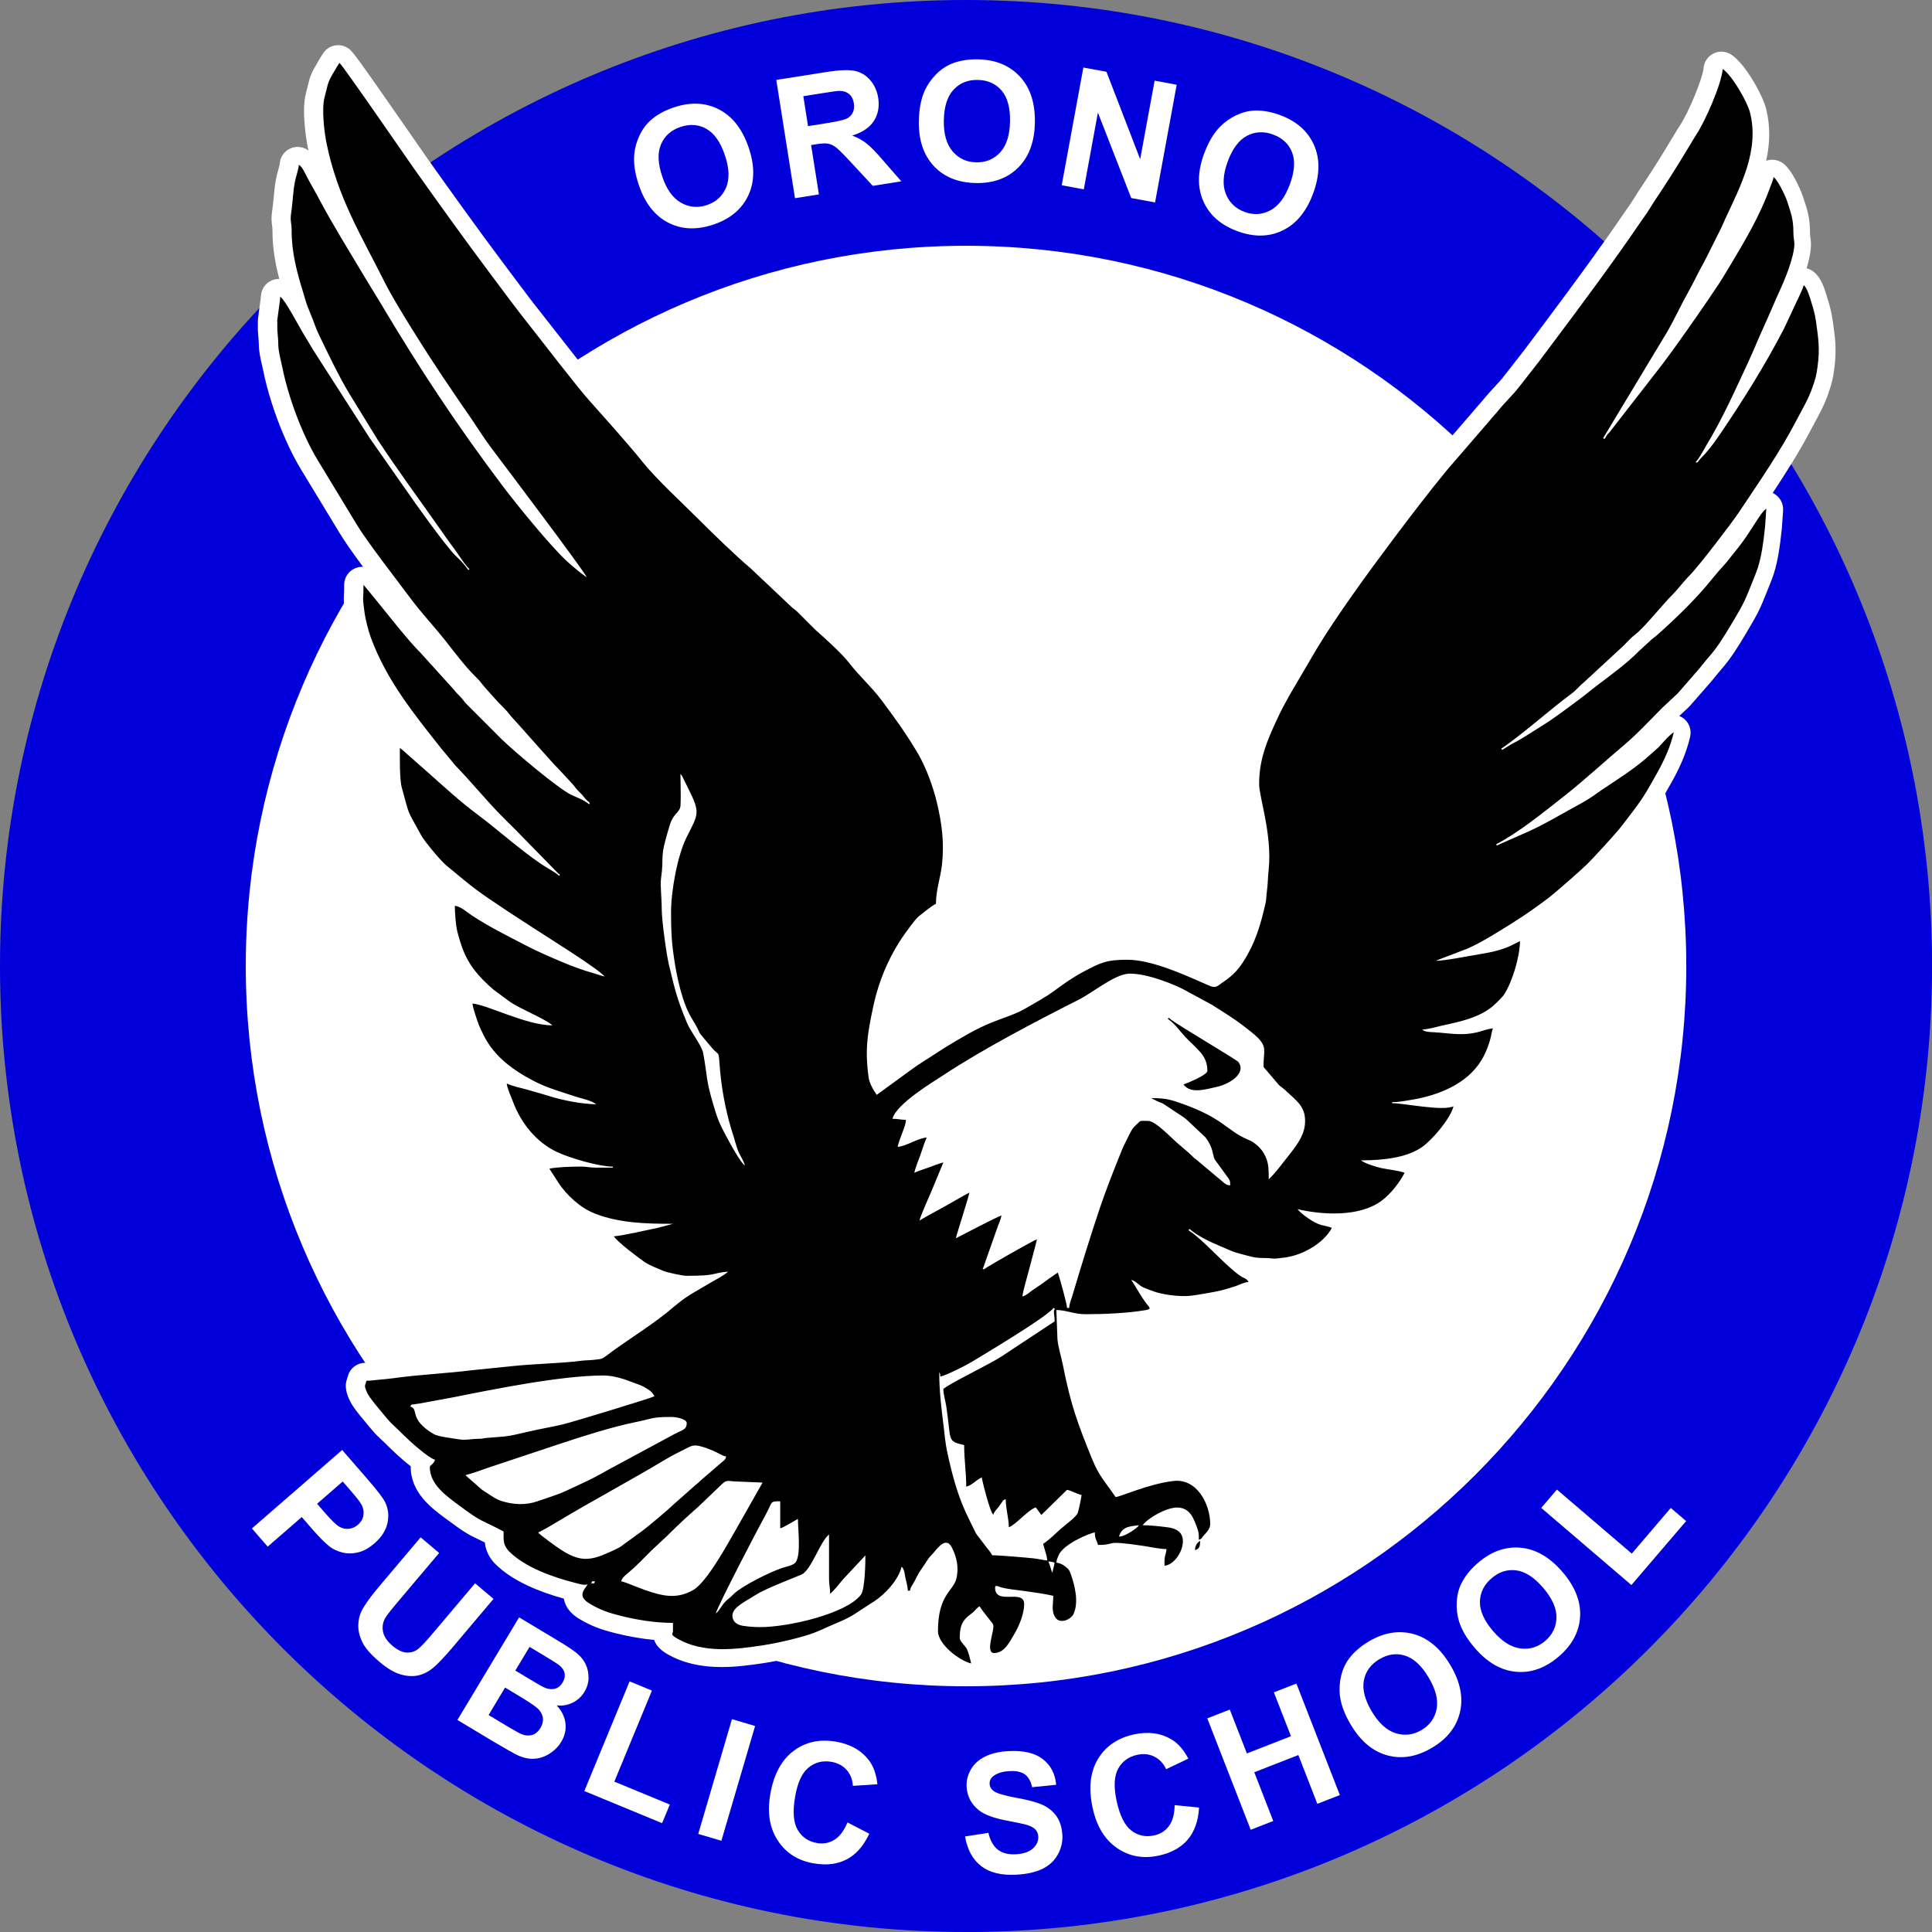
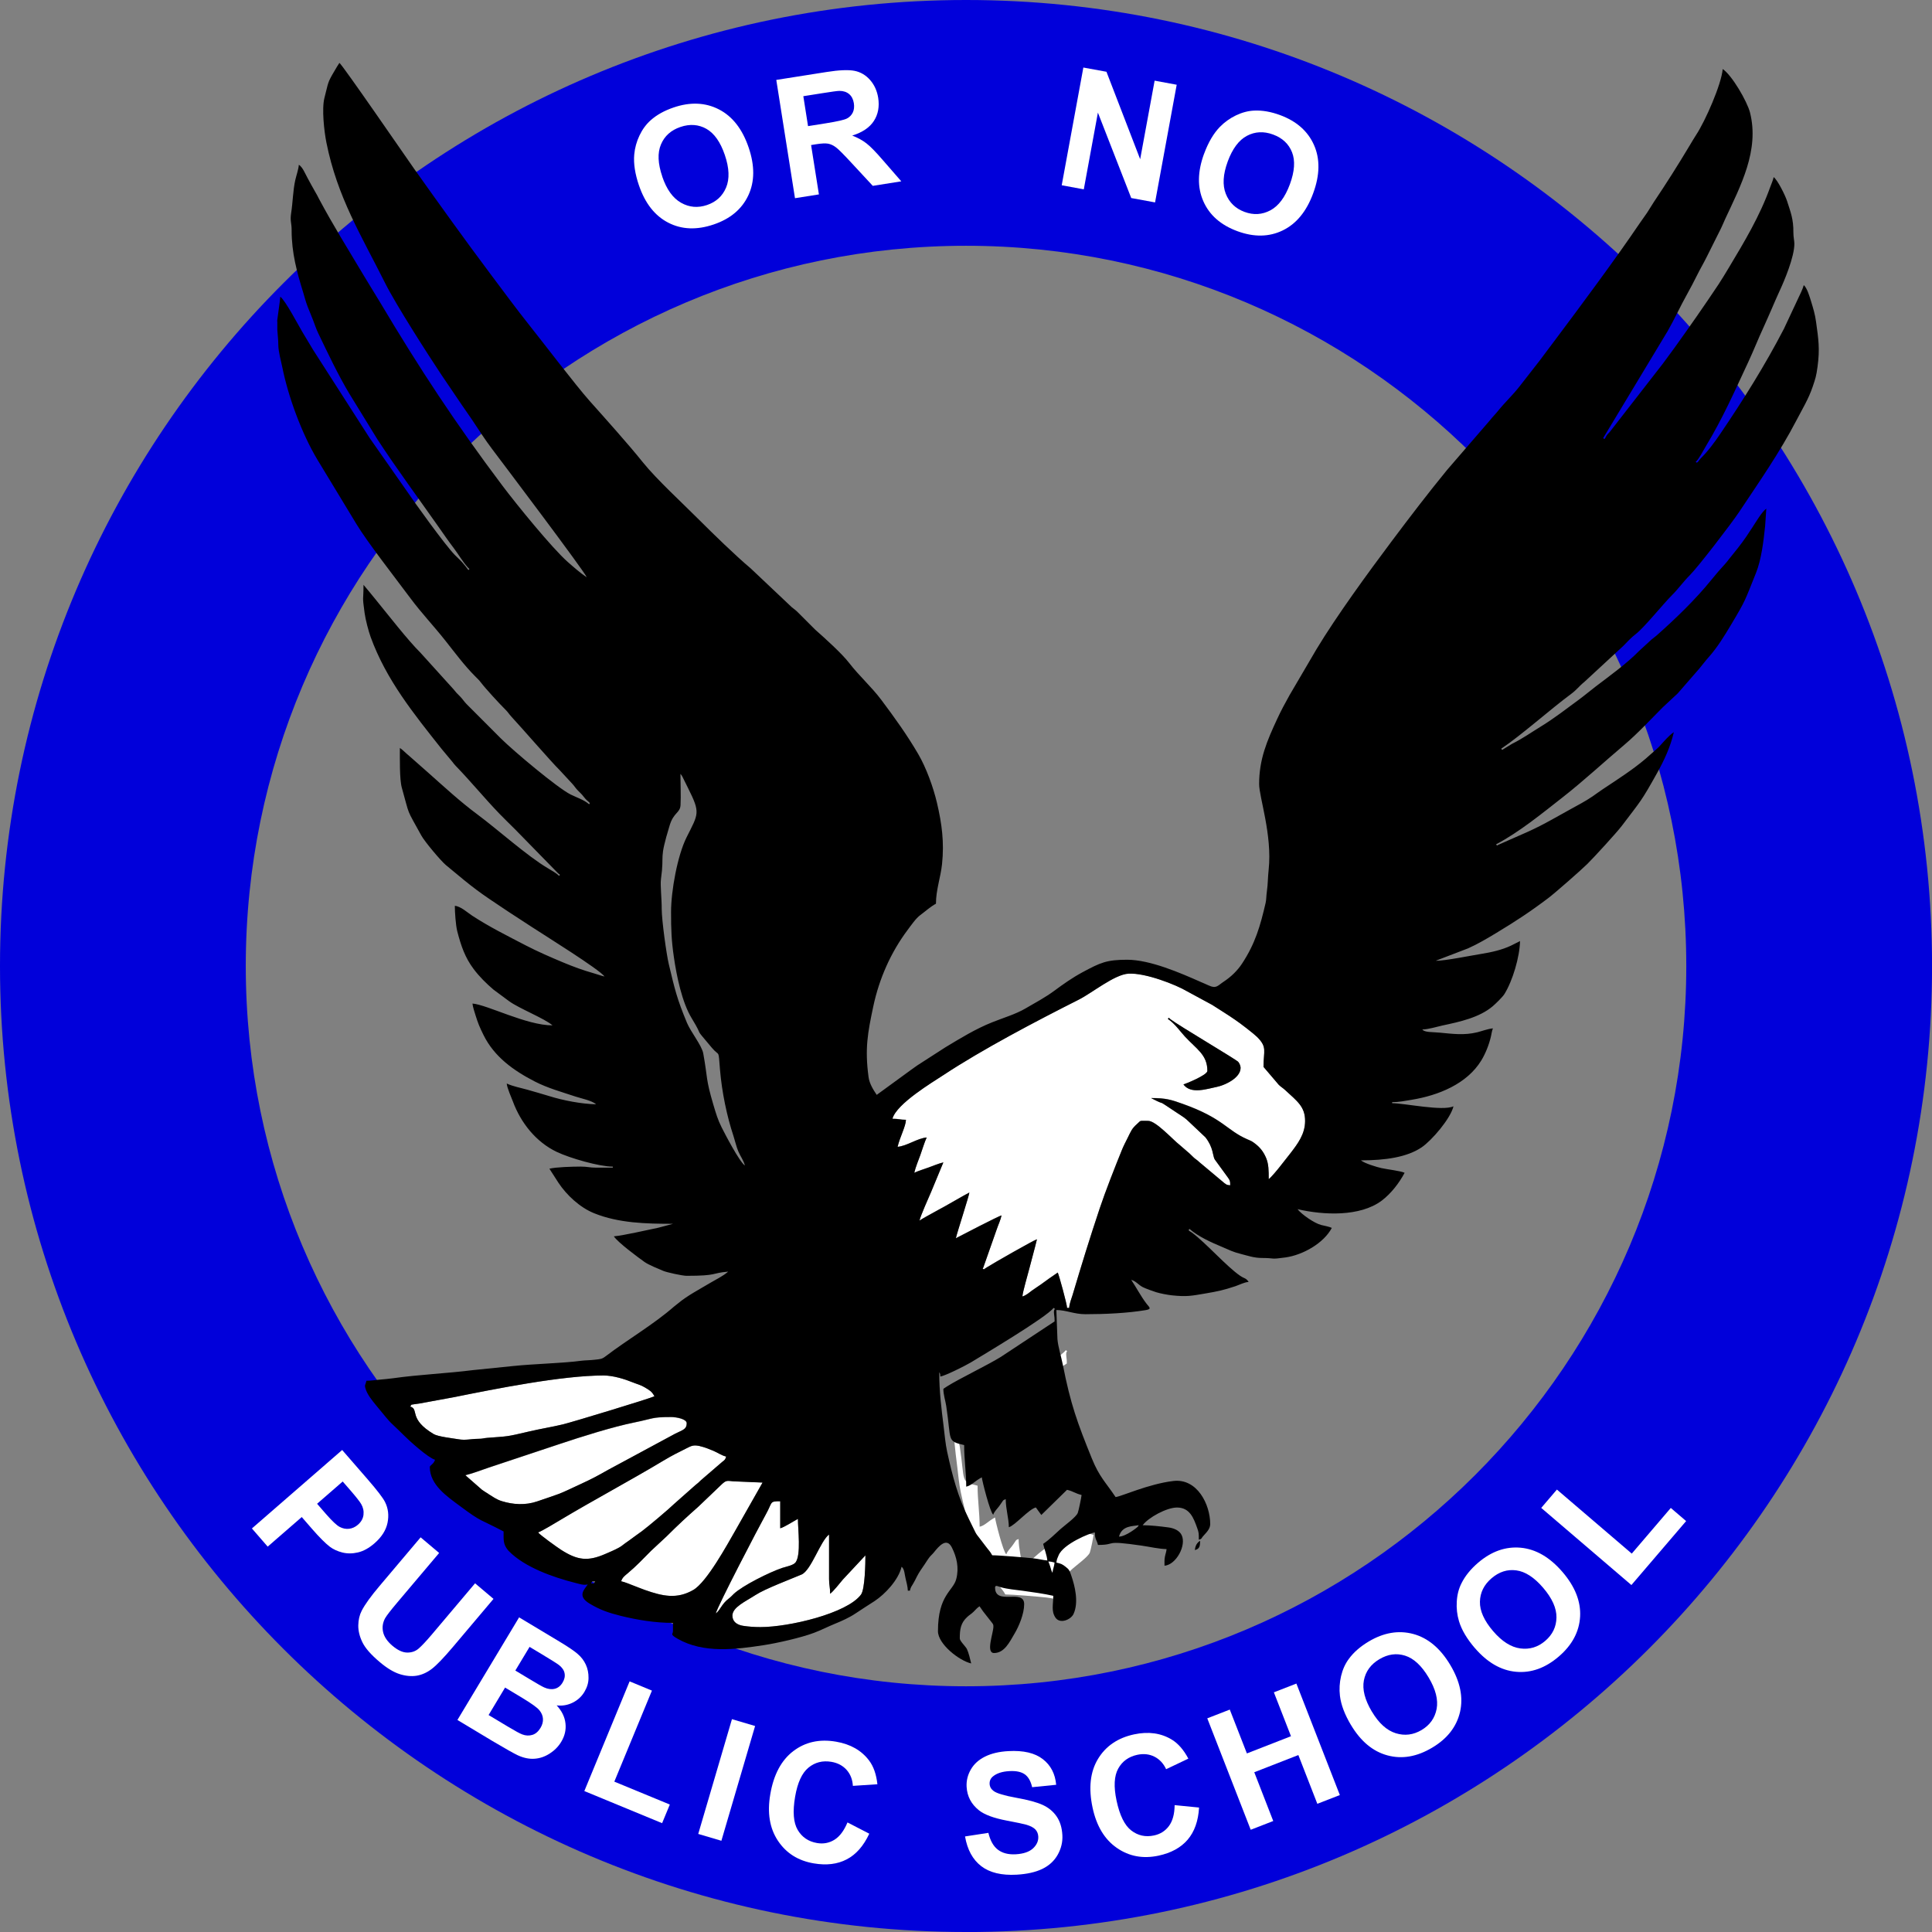
<svg xmlns="http://www.w3.org/2000/svg" id="Layer_1" data-name="Layer 1" version="1.1" viewBox="0 0 393.05 393.05">
  <rect x="0" y="0" width="393.05" height="393.05" fill="#808080" stroke="none" />
  <defs>
    <style>
      .cls-1, .cls-2 {
        fill-rule: evenodd;
      }

      .cls-1, .cls-2, .cls-3, .cls-4 {
        stroke-width: 0px;
      }

      .cls-1, .cls-3 {
        fill: #fff;
      }

      .cls-2 {
        fill: #000;
      }

      .cls-4 {
        fill: #0100da;
      }
    </style>
  </defs>
  <path class="cls-1" d="M194.08,288.47c0-.12,0-.34-.01-.41-.11-.38-.06-.22-.2-.43,0,3.8.45,7.35.88,10.82.19,1.54.37,3.55.71,5.13,1.06,4.89,2.17,9.09,4.4,13.56,2.09,4.19.71,1.87,3.35,5.42.55.75.89,1.01,1.31,1.82,1.48,0,6.67.44,8.35.62.97.11,1.83.35,2.71.42-.09-1.06-.59-2.29-.83-3.34,1.29-.87,2.35-1.95,3.5-2.98.87-.77,3.11-2.38,3.46-3.23.18-.44.72-3.09.77-3.61-1.21-.28-1.71-.76-2.92-1.04l-5.17,5.06c-.37-.53-.75-.99-1.1-1.51-1.43.33-4.21,3.64-5.43,3.97,0-1.81-.63-3.62-.63-5.64-.7.25-.38.15-1.31,1.4-.41.55-1.03,1.12-1.19,1.73-.64-.47-2.24-6.84-2.3-7.51-1.45.77-2.02,1.62-3.13,1.88,0-2.92-.42-5.43-.42-8.35-3.56-.83-2.53-.79-3.61-7.88-.15-.99-.57-2.23-.57-3.4.24-.21-.05.02.36-.27.18-.12.16-.11.38-.25,2.46-1.55,8.08-4.23,10.79-5.92l10.81-7.14c0-.63-.02-.81-.1-1.39-.2-1.49.54-.86-.11-1.32-1.38,1.88-14.33,9.56-16.61,10.95-.99.6-5.25,2.76-6.15,2.83h0ZM293.47,204.95l-.07.06s.09-.05.07-.06h0Z" />
-   <circle class="cls-3" cx="196.53" cy="196.53" r="171.53" transform="translate(-81.4 196.53) rotate(-45)" />
  <path class="cls-4" d="M196.53,393.05C88.16,393.05,0,304.89,0,196.53S88.16,0,196.53,0s196.53,88.16,196.53,196.53-88.16,196.53-196.53,196.53ZM196.53,50c-80.79,0-146.53,65.73-146.53,146.53s65.73,146.53,146.53,146.53,146.53-65.73,146.53-146.53S277.32,50,196.53,50Z" />
  <g>
-     <path class="cls-1" d="M197.37,342.05c-.28,0-.55-.03-.83-.09-3.25-.76-9.58-5.01-9.58-10.11,0-2.52.31-4.45.79-6.01-.68.86-1.72,1.41-2.85,1.41h-.42c-.77,0-1.49-.24-2.08-.65-.87.85-1.79,1.59-2.67,2.17-.57.37-1.13.73-1.69,1.09-.7.45-1.41.9-2.13,1.38-1.61,1.08-3.37,1.86-4.88,2.48-.6.25-1.16.5-1.71.75-.83.37-1.68.76-2.67,1.13-3.1,1.17-8.35,2.3-10.92,2.69-2.82.43-5.84.86-8.93.86-4.29,0-7.86-.84-10.92-2.57-1.65-.93-2.47-1.96-2.8-2.95-2.5-.23-5.14-.69-7.88-1.37-2.82-.71-4.82-1.39-7.37-2.92-1.74-1.05-2.79-2.39-3.1-3.98,0-.04-.02-.09-.02-.13-4.62-1.27-10.44-3.48-14.01-7.12-.03-.03-.3-.32-.3-.32-.06-.06-.11-.13-.17-.2-1.09-1.38-1.46-2.61-1.59-3.78-.5-.25-.92-.45-1.29-.63-2.02-.97-2.89-1.42-6.13-3.84l-.55-.4c-2.83-2.09-7.11-5.25-7.11-10.49,0-.05,0-.1,0-.15-2.16-1.66-4.14-3.65-4.28-3.78-.92-.92-1.44-1.41-1.83-1.76-1.11-1.03-1.4-1.35-4.01-4.54l-.07-.08c-1-1.23-2.25-2.76-2.81-4.75-.39-1.41-.17-2.33.12-3.12.02-.04.04-.1.06-.19.38-1.65,1.86-2.82,3.55-2.82.44,0,.78-.04,1.29-.1.34-.04.7-.08,1.12-.12.48-.04,1.64-.14,2.49-.26,3.01-.42,6.04-.68,8.97-.93,2.56-.22,4.97-.43,7.39-.73l8.15-.83c2.02-.21,4.4-.36,6.7-.5,2.58-.16,5.25-.32,7.11-.57.46-.06,1-.09,1.57-.12.4-.02.83-.04,1.23-.09,0,0,.5-.06.54-.06,1.85-1.4,3.81-2.74,5.7-4.03,2.86-1.95,5.56-3.78,7.88-5.82.31-.28.5-.41.69-.55.02-.02.05-.03.08-.06-.81-.2-1.53-.41-1.93-.58l-.53-.22c-1.62-.68-3.04-1.3-4.03-2.01-5.81-4.19-6.79-5.65-7.11-6.13-.53-.8-.72-1.76-.56-2.68-.59-.19-1.18-.4-1.76-.64-3.37-1.35-6.73-4.2-8.98-7.61-.34-.51-.64-.99-.94-1.47-.28-.45-.56-.89-.86-1.34-.67-.99-.8-2.25-.37-3.37.08-.21.18-.41.3-.6-3.44-2.49-6.14-6.13-7.76-10.52-.06-.16-.15-.38-.25-.63-.62-1.51-1.1-2.76-1.2-3.95-.06-.79.13-1.57.53-2.22-1.88-1.68-3.62-3.76-4.89-6.34-.86-1.74-1.27-2.7-1.86-4.59l-.07-.21c-.32-1.03-.62-2.02-.69-2.91-.09-1.07.29-2.12,1.05-2.88.32-.33.7-.58,1.11-.76-.43-.49-.83-.98-1.21-1.48-2.07-2.75-3.04-5.46-3.95-8.94-.46-1.79-.62-4.95-.62-6.11,0-1.02.43-1.99,1.18-2.68.28-.26.6-.47.94-.63-.76-.63-1.63-1.35-2.65-2.2-1.36-1.14-4.91-5.33-5.85-7.05-.45-.82-.82-1.49-1.13-2.03-1.61-2.88-1.72-3.16-2.48-5.99-.17-.64-.39-1.45-.69-2.5-.51-1.83-.54-4.82-.53-8.26v-.8c0-1.35.74-2.58,1.93-3.21.54-.29,1.13-.43,1.72-.43.32,0,.65.04.96.13-4.07-5.36-7.88-11.08-10.33-17.84-.49-1.36-1.2-4.02-1.42-5.65-.34-2.5-.37-2.96-.3-4.16.02-.39.05-.94.05-2.03,0-1.52.95-2.88,2.37-3.42.42-.15.85-.23,1.27-.23.07,0,.13,0,.2,0-1.96-2.65-3.77-5.2-4.82-6.96l-7.89-13c-3.29-5.5-6.27-13.35-7.61-20.03-.06-.29-.13-.62-.22-.97-.29-1.24-.65-2.79-.66-4.21,0-.51-.05-1.06-.1-1.64-.04-.42-.07-.83-.1-1.25,0-.07,0-.14,0-.21v-1.65c0-.09,0-.19.01-.28.01-.15.02-.3.04-.45.07-.61.17-1.32.27-2.05.13-.9.26-1.83.32-2.53.11-1.31.92-2.47,2.12-3.01.48-.22,1-.33,1.52-.33.03,0,.05,0,.08,0-.8-3.05-1.4-6.31-1.39-9.91,0-.38-.03-.61-.07-.93-.12-.86-.2-1.68.02-3.07.13-.87.21-1.73.3-2.65.13-1.4.26-2.86.6-4.37.09-.42.21-.83.33-1.25.14-.49.29-1.04.31-1.33.1-1.29.88-2.43,2.05-2.99.5-.24,1.05-.36,1.59-.36.71,0,1.42.21,2.03.62.06.04.12.08.17.12-.06-.3-.13-.6-.19-.9-.01-.07-1.35-6.85-.34-10.72.17-.66.29-1.16.39-1.57.47-1.96.7-2.6,2.09-4.91l.16-.28c.31-.53.58-.98.91-1.46.7-1.04,1.85-1.6,3.02-1.6.7,0,1.4.2,2.02.62.84.56,1.07.71,13.34,18.41,1.37,1.98,2.43,3.5,2.83,4.07,4.57,6.44,9.99,14.02,15.5,21.37l1.73,2.31c2.07,2.78,4.03,5.4,6.15,8.05.73.92,1.83,2.33,3.1,3.96,2.98,3.82,7.06,9.06,8.96,11.19l.86.97c3.09,3.46,7.33,8.21,10.07,11.64,1.91,2.39,5.41,5.78,8.22,8.51,1.06,1.03,2.06,2,2.91,2.85,2.02,2.02,7.07,7.01,10.32,9.73.06.05.11.1.16.15l8.28,7.83c.11.09.2.15.28.22.28.22.64.49,1.16,1.01l3.4,3.4c2.37,2.1,5.67,5.09,7.33,7.24.88,1.13,1.87,2.2,2.92,3.33,1.2,1.29,2.45,2.63,3.6,4.17,3.03,4.04,5.51,7.53,7.78,11.42,1.71,2.94,3.32,7.13,4.21,10.93.91,3.89,1.68,8.23,1.1,13.67-.13,1.25-.38,2.45-.63,3.6-.31,1.44-.59,2.81-.59,4.08,0,1.35-.75,2.59-1.94,3.22-.46.24-1.07.73-1.66,1.2-.36.29-.71.57-1.05.82-.33.25-1.08,1.26-1.48,1.81l-.4.54c-3.03,4.06-5.2,8.91-6.29,14.04-1.01,4.78-1.5,7.38-1.12,11.48l1.6-1.16c.41-.29.76-.55,1.11-.81.54-.4,1.08-.8,1.68-1.21,0,0,5.94-3.83,5.97-3.84l.73-.44c2.91-1.75,5.91-3.55,9.3-4.9.71-.28,1.43-.55,2.15-.81,1.52-.56,2.96-1.08,4.1-1.74.39-.23.8-.46,1.21-.69,1.51-.86,3.07-1.75,4.35-2.7,1.66-1.23,3.86-2.8,6.19-4.05,4.18-2.25,5.94-2.97,10.82-2.97,5.12,0,11.16,2.49,16.42,4.83.23.1.43.19.62.27.11.05.22.09.33.14.09-.06.19-.13.29-.19,1.09-.72,2.02-1.63,2.68-2.64,2.42-3.68,3.3-6.94,4.28-11.15.03-.11.05-.39.06-.65.03-.41.06-.85.13-1.33.1-.74.14-1.42.19-2.21.04-.69.08-1.39.16-2.16.44-4.11-.52-8.75-1.22-12.14-.43-2.08-.74-3.59-.74-4.84,0-5.7,1.74-9.89,4-14.79.82-1.77,1.66-3.33,2.66-5.12l5.5-9.39c3.32-5.51,8.39-12.78,15.5-22.28,3.27-4.36,7.17-9.5,11.37-14.64l8.72-10.1c.32-.41.63-.76.96-1.12.21-.24.43-.48.67-.77.75-.93,1.51-1.76,2.25-2.56.75-.81,1.46-1.57,2.07-2.36l4.08-5.23,3.13-4.17c7.6-10.12,13.33-18.04,17.04-23.52.3-.44.58-.83.85-1.22.23-.33.47-.66.72-1.03.22-.32.41-.64.6-.95.24-.4.49-.8.78-1.24,2.43-3.61,4.82-7.39,7.12-11.23l.25-.42c.39-.65.74-1.25,1.21-1.95,1.81-2.73,4.64-9.61,4.82-11.7.11-1.29.89-2.42,2.05-2.98.5-.24,1.04-.36,1.58-.36.71,0,1.42.21,2.03.61,2.96,1.98,6.4,8.38,7.05,10.96.94,3.71.78,7.26.02,10.64.41-.15.83-.22,1.26-.22.76,0,1.51.24,2.15.7,2.21,1.61,4.04,6.66,4.05,6.71l.26.79c.63,1.91,1.22,3.72,1.2,6.69,0,.33.03.57.08.9.05.37.12.83.12,1.38.01,1.44-.37,3.19-.89,4.92.47.11.92.32,1.33.62,1.5,1.1,2.18,3.04,2.8,5.1l.04.13c.45,1.49.86,2.82,1.12,4.63l.05.33c.49,3.48.81,5.78.27,9.78-.3,2.18-.52,2.89-1.11,4.64l-.04.13c-.73,2.18-1.74,4.05-2.72,5.86-.27.5-.54,1-.8,1.5-2.36,4.53-5.09,8.82-7.84,12.98.1.05.21.1.31.16,1.2.7,1.9,2.02,1.81,3.4,0,0-.25,3.65-.26,3.7-.39,3.63-.87,7.43-2.11,10.52l-.83,2.07c-1.54,3.88-1.8,4.45-4.43,8.86-1.38,2.31-2.94,4.92-5.07,7.31-.35.4-.65.77-.96,1.16-.25.31-.5.63-.78.96l-4.48,5.14c-.08.1-.17.19-.27.28l-1.94,1.81c.26.1.51.23.74.39,1.23.85,1.82,2.37,1.48,3.83-.88,3.8-2.5,6.99-3.82,9.34-2.87,5.14-3.33,5.75-5.9,9.1-.43.56-.92,1.2-1.5,1.96-1.23,1.62-6,6.81-7.38,8.16-1.34,1.32-6.75,6.08-8.25,7.21-1.84,1.4-3.49,2.57-5.11,3.66.5.65.77,1.46.75,2.3-.09,3.86-1.72,9.4-3.72,12.62-.58.92-1.78,2.11-2.54,2.82.04.06.09.11.13.17.71,1.03.84,2.35.35,3.5-.03.13-.06.27-.08.41-.04.24-.09.48-.14.69-.48,2.04-1.32,4.13-2.37,5.87-1.34,2.21-3.25,4.11-5.61,5.66.44.78.59,1.72.38,2.62-.85,3.64-5.36,8.74-7.96,10.52-.63.43-1.3.81-2.03,1.16.27.91.17,1.89-.28,2.73-1.46,2.75-3.54,5.27-5.72,6.9-2.29,1.71-5.2,2.77-8.7,3.16-.06.4-.19.79-.38,1.16-2.44,4.6-8,7.33-12.13,7.92-1.42.2-2.15.27-2.78.27-.36,0-.64-.02-.98-.06-.21-.02-.43-.04-.8-.05.32.9.27,1.91-.16,2.79-.56,1.16-1.69,1.94-2.98,2.05-.12.02-.51.18-.79.29-.36.15-.72.29-1.08.41-2.65.87-3.87,1.14-6.68,1.61l-.5.08c-1.65.28-2.83.48-4.43.48-.81,0-1.7-.05-2.81-.17-.19-.02-.4-.05-.62-.08-.03.12-.07.24-.12.37-.36,1.01-1.28,2.29-3.57,2.67-4.38.73-9.44.89-12.9.89-.77,0-1.47-.07-2.11-.16l.05,1.37c.06.68.31,1.69.56,2.67.18.72.36,1.43.48,2.09,1.52,7.71,2.77,11.17,5.7,18.38.91,2.25,1.67,3.29,2.82,4.85.02.03.05.06.07.1,2.54-.9,6.25-2.18,9.9-2.61.38-.04.76-.07,1.13-.07,6.44,0,10.43,6.46,10.43,12.46,0,2.3-1.38,3.8-2.12,4.6-.06.07-.13.14-.19.21-.79,1.23-1.81,1.64-2.71,1.88-.31.09-.63.13-.95.13-.1,0-.19,0-.29-.01-.16.38-.35.76-.56,1.14-1.38,2.41-3.56,3.96-5.83,4.14-.1,0-.2.01-.3.01-.91,0-1.79-.34-2.47-.96-.75-.69-1.18-1.66-1.18-2.68v-.23s-.02,0-.03,0c-.49-.09-.97-.17-1.43-.24-2.45-.35-4-.53-4.74-.53-.08,0-.14,0-.19,0l-.15.04c-.74.2-1.56.37-3.35.37-1.13,0-2.16-.52-2.83-1.35-.15.09-.3.17-.45.26.66.76.97,1.53,1.3,2.5,1.02,2.92,1.9,7.12.31,10.54-.94,2.04-3.32,3.52-5.66,3.52-1.8,0-3.39-.84-4.37-2.31-.16-.24-.29-.47-.41-.71-.48,1.45-1.14,2.82-1.77,3.88l-.3.52c-1.04,1.8-2.97,5.15-6.97,5.15-.44,0-.86-.06-1.27-.18-.18.46-.45.88-.81,1.23-.69.69-1.62,1.06-2.57,1.06Z" />
    <g>
      <path class="cls-1" d="M252.39,217.24c0-.39-.26-.95-.48-1.21-.44-.5-12.03-7.34-13.76-8.65l-.38-.33-.18.24c1.44.97,2.52,2.57,3.44,3.55,2.44,2.64,4.6,3.73,4.6,7.03,0,.84-4.47,2.64-4.87,2.75,1.52,2.07,4.82.89,6.83.49,1.55-.31,4.8-1.78,4.8-3.87h0ZM257.05,217.03l3.11,3.65c.52.5.77.58,1.28,1.05,2.5,2.31,4.07,3.4,4.07,6.29,0,2.68-1.49,4.63-2.96,6.55-.72.93-1.4,1.78-2.14,2.72-.44.56-1.83,2.25-2.3,2.57,0-1.74,0-3.06-.54-4.33-.54-1.26-1.23-2.12-2.21-2.87-.69-.53-.71-.52-1.63-.91-4.24-1.86-4.82-4.24-13.1-7.19-2.32-.83-3.39-1.19-6.43-1.19.04.03.11.02.13.08.02.06.11.06.14.07,3.35,1.74,0-.45,5.11,2.94,1.03.69,1.55.96,2.4,1.82l3.26,3.08c1.62,2.09,1.46,3.73,1.87,4.47l2.67,3.67c.42.61.5.64.5,1.62-.75-.07-.73-.11-1.22-.47l-5.06-4.24c-.47-.45-.59-.46-1.05-.85-.4-.34-.57-.59-.97-.93l-1.93-1.67c-1.43-1.1-4.87-4.95-6.47-4.95-1.92,0-1.4-.12-2.18.56-1.18,1.04-1.28,1.49-2.05,3.03-.35.71-.73,1.42-1.03,2.14-1.42,3.48-3.46,8.7-4.6,12.1-2.13,6.39-3.59,11.14-5.5,17.55-.27.91-.63,1.68-.71,2.67h-.42c-.02-.76-1.62-6.62-1.9-7.19-1.17.78-2.28,1.58-3.47,2.45-.65.47-1.12.73-1.76,1.2-.6.45-1.22,1.01-1.96,1.21.08-1.03,1.11-4.44,1.43-5.75.52-2.05,1.06-3.89,1.53-5.88-.55.13-8.9,4.88-10.17,5.7l-.26.17c-.42.28-.12.06-.36.26l-.25-.17c0-.07.1-.2.11-.17l2.75-7.82c.36-1.06.73-1.75.98-2.83-.64.15-8.14,4.04-9.3,4.65.32-1.36,2.69-8.63,2.75-9.3-1.72.91-3.28,1.86-5.01,2.82-.95.52-1.71.91-2.59,1.42-.82.47-1.77.95-2.55,1.47.25-1.06,1.86-4.65,2.38-5.86l2.48-5.98c-.92.21-2.11.71-2.99,1.03-.83.3-2.21.73-2.93,1.08.27-1.16.85-2.52,1.24-3.62.36-1.01.87-2.69,1.29-3.56-1.9.16-4.03,1.74-5.92,1.9.47-2.01,1.66-4.16,1.7-5.5-1.21,0-1.46-.21-2.75-.21.82-3.06,8.21-7.46,10.36-8.88,7.97-5.27,18.84-10.96,27.56-15.36,2.71-1.37,7.23-5.11,10.1-5.28,3.44-.2,9.68,2.25,11.94,3.6l5.08,2.75c.86.52,1.43.94,2.32,1.48.88.54,1.62,1.07,2.42,1.6.88.58,3.69,2.74,4.39,3.43,2.14,2.13,1.32,2.81,1.32,6.08Z" />
      <path class="cls-1" d="M133.14,284.06c-1.02.49-16.76,5.26-18.6,5.71-2.21.54-4.64.92-6.81,1.43-4.89,1.16-4.22.98-8.62,1.32-.81.06-.88.19-1.91.2-1.46.01-2.45.34-3.91.09-1.13-.19-4.19-.53-5.07-1.06-5.21-3.11-2.9-5.09-4.77-5.59.41-.56-.24-.3,1.9-.63l6.96-1.28c8.43-1.7,22-4.42,30.47-4.42,1.98,0,4.33.75,5.83,1.36.93.38,1.74.56,2.54,1.05,1.01.61,1.45.81,1.98,1.82Z" />
      <path class="cls-1" d="M147.73,296.32c-.16.62-.31.71-.81,1.09l-4.32,3.72c-.51.49-.54.54-1.12.99l-4.26,3.77c-1.13,1.1-5.32,4.64-6.64,5.62-.81.59-1.53,1.09-2.33,1.69-.42.32-.64.47-1.11.79-.59.41-.61.52-1.25.87-.97.53-1.7.82-2.74,1.27-3.56,1.55-5.65,1.31-8.99-.83-.8-.52-4.3-3.02-4.69-3.55.6-.16,3.86-2.13,4.61-2.58,6.59-3.95,14.27-8.04,20.8-11.97,1.95-1.17,2.88-1.6,4.82-2.58,1.02-.51,1.42-.72,2.74-.42.98.23,1.74.54,2.67.93.95.4,1.68.96,2.63,1.18Z" />
      <path class="cls-1" d="M139.7,289.56c0,1.22-.77,1.35-2.33,2.12l-10.85,5.85c-.98.55-1.77.93-2.75,1.48-2.43,1.37-3.15,1.76-5.57,2.89-5.24,2.44-3.68,1.74-8.92,3.56-2.38.82-4.9.66-7.2-.05-1.14-.35-1.81-.89-2.76-1.47-.41-.24-.89-.55-1.28-.83l-3.38-2.96c1.51-.36,3.22-1.04,4.78-1.56,1.73-.58,3.22-1.08,4.92-1.64,3.2-1.06,6.37-2.12,9.68-3.22,4.16-1.39,10.59-3.43,15.11-4.34,3.82-.77,3.4-1.08,7.38-1.08,1.01,0,3.17.38,3.17,1.27Z" />
      <path class="cls-1" d="M155.13,301.61l-5.51,9.71c-1.66,2.89-5.84,10.56-8.59,12.14-3.31,1.9-6.17,1.29-9.86-.01-.81-.29-1.6-.61-2.3-.88-.86-.32-1.64-.68-2.5-.88.2-.75.77-1.16,1.33-1.63,1.78-1.48,3.08-2.89,4.74-4.56l3.18-2.96c2.32-2.32,4.05-3.91,6.45-6.03l4.76-4.55c.83-.77,1.01-.76,2.19-.62l6.11.26Z" />
      <path class="cls-1" d="M168.88,324.24c.66-.49,1.98-2.16,2.6-2.9l4.59-4.92c0,1.48-.08,6.88-.9,7.98-2.85,3.84-14.68,6.61-20.45,6.61-1.21,0-2.39-.08-3.55-.26-1.21-.19-2.16-.83-2.16-2.07,0-1.72,2.68-2.88,4.69-4.19,1.95-1.27,7.11-3.21,9.37-4.17,1.97-.83,3.84-6.85,5.61-8.14v9.1c0,1.22.21,1.6.21,2.95Z" />
-       <path class="cls-1" d="M136.53,185.54c0,3.61.08,5.76.57,9.15.56,3.88,1.66,9.23,3.62,12.45,2.79,4.57.03,1.14,4.12,6.03,1.63,1.94,1.28.05,1.65,4.48.37,4.49,1.37,9.39,2.76,13.53.29.86.59,2.17.96,3.05.42.99,1.1,1.88,1.34,2.89-1.18-.86-4.08-6.47-4.72-7.75-.81-1.62-1.14-2.78-1.7-4.65-1.6-5.41-1.12-5.25-2.05-10.42-.29-1.6-2.55-4.38-3.31-6.21-2.03-4.91-2.47-6.81-3.7-11.95-.48-2.01-1.44-8.97-1.44-11.24,0-2.06-.32-4.85-.15-6.07.75-5.46-.5-3.51,1.77-10.92.82-2.69,2.12-2.48,2.21-4.13.11-1.95-.02-4.35-.02-6.36l.19.24c.22.34.07.09.24.39l1.12,2.26c2.55,5.1,2.14,5.17-.28,10.01-1.87,3.73-3.17,10.93-3.17,15.22Z" />
      <path class="cls-1" d="M158.73,310.91c.78-.18,2.76-1.46,3.6-1.91,0,2.15.67,7.28-.47,8.84-.45.62-1.96.89-2.68,1.12-2.57.85-8.14,3.62-9.91,5.31-.41.39-.5.54-.99.92-1.54,1.18-1.71,2.35-2.66,3.05.34-1.46,8.73-17.59,10.22-20.23,1.37-2.44.66-2.6,2.89-2.6v5.5Z" />
      <path class="cls-2" d="M252.39,217.24c0,2.09-3.25,3.55-4.8,3.87-2.01.4-5.31,1.58-6.83-.49.4-.1,4.87-1.9,4.87-2.75,0-3.3-2.17-4.39-4.6-7.03-.91-.98-1.99-2.58-3.44-3.55l.18-.24.38.33c1.73,1.32,13.32,8.15,13.76,8.65.23.25.48.82.48,1.21Z" />
-       <path class="cls-1" d="M191.93,282.58c-.21-.31.04.2-.23-.41-.12-.29-.11-.24-.21-.63-.14-.5-.2-.8-.2-1.49.91-.08,5.22-2.26,6.23-2.87,2.31-1.4,15.42-9.18,16.82-11.09.65.47-.1-.17.11,1.34.08.58.1.76.1,1.41l-10.95,7.23c-2.74,1.71-8.44,4.43-10.93,5.99-.22.14-.2.12-.38.25-.42.29-.12.06-.37.27Z" />
      <path class="cls-2" d="M243.09,315.35c.08-.94.45-1.49,1.06-1.9,0,1.17-.12,1.65-1.06,1.9Z" />
      <path class="cls-2" d="M121.09,321.7c-.98.08-.37-.23-.85.43.98-.08.37.23.85-.43h0ZM56.39,65.37c0-.11.02-.22.03-.33.16-1.4.49-3.29.6-4.68,1.04.76,3.65,5.76,4.48,7.15.78,1.29,1.44,2.39,2.22,3.7l11.49,17.91,7.23,10.32c1.95,2.87,7.99,11.28,10.05,13.42.53.55.98.92,1.48,1.47.36.39,1.06,1.25,1.32,1.64.36-.26.16-.22-.11-.52-1.06-1.18-1.91-2.68-2.85-3.92-1.09-1.43-2.14-2.96-3.18-4.44-4.12-5.87-8.4-11.65-12.35-17.68l-5.72-9.3c-2.33-3.9-4.33-8.14-6.32-12.28-.46-.95-.68-1.7-1.08-2.73-.38-.99-.71-1.72-1.09-2.71-.4-1.03-.61-1.92-.91-2.9-1.26-4.06-2.36-8.08-2.35-12.66,0-1.57-.35-1.82-.1-3.47.36-2.34.36-4.58.85-6.76.24-1.03.64-2.12.72-3.09.81.54,1.28,1.83,1.76,2.68.58,1.05.99,1.86,1.58,2.86.32.53.44.79.74,1.37,2.83,5.31,5.96,10.33,9.04,15.49,1.09,1.84,2.26,3.68,3.36,5.52,8.18,13.74,15.46,24.78,24.96,37.41,2.76,3.67,10.04,12.64,13.27,15.49,1.15,1.01,2.57,2.26,3.86,3.12-.25-.94-17.8-24.17-19.21-26.04-1.45-1.91-2.79-4-4.13-6.02-.73-1.1-1.36-1.94-2.07-3-1.4-2.1-2.69-3.94-4.1-6.05-2.74-4.11-9.3-14.34-11.5-18.73-4.84-9.68-9.73-17.47-11.96-28.63-.45-2.27-.97-6.85-.39-9.09.84-3.18.52-2.92,2.08-5.53.35-.59.62-1.07.96-1.57.65.43,13.53,19.18,15.22,21.57,5.1,7.18,10.27,14.39,15.56,21.45,2.68,3.57,5.2,7.01,7.94,10.45,2.5,3.13,9.39,12.17,12.18,15.3,3.19,3.58,7.87,8.79,10.81,12.46,2.78,3.47,8.2,8.45,11.39,11.65,2.97,2.97,7.5,7.38,10.56,9.95l8.37,7.91c.55.46.73.52,1.26,1.06l3.49,3.49c2.01,1.78,5.41,4.83,6.94,6.81,2.03,2.63,4.49,4.79,6.5,7.46,2.71,3.61,5.27,7.17,7.54,11.06,1.64,2.82,3.06,6.74,3.81,9.93.99,4.22,1.5,7.98,1.03,12.45-.27,2.61-1.24,5.27-1.24,8.06-1.11.59-2.17,1.57-3.18,2.31-.93.69-1.86,2.07-2.62,3.08-3.38,4.52-5.75,9.87-6.94,15.47-1.15,5.43-1.75,8.6-.97,14.41.18,1.37,1.01,2.65,1.66,3.62l5.5-4.01c.93-.66,1.74-1.29,2.7-1.95l5.79-3.73c3.08-1.85,6.12-3.73,9.51-5.08,2.29-.92,4.72-1.62,6.73-2.79,1.96-1.14,4.09-2.28,5.9-3.62,1.82-1.35,3.74-2.7,5.74-3.77,3.67-1.97,4.9-2.54,9.09-2.54,4.67,0,10.85,2.7,14.94,4.51.6.27,1.03.43,1.62.71,1.58.74,1.84.05,3.1-.78,1.45-.96,2.75-2.2,3.72-3.68,2.67-4.07,3.69-7.61,4.78-12.33.16-.69.12-1.4.25-2.29.23-1.6.19-2.89.37-4.5.75-7.01-1.94-14.73-1.94-17.37,0-5.08,1.6-8.79,3.67-13.25.8-1.74,1.62-3.23,2.53-4.87l5.47-9.33c4.09-6.78,10.46-15.51,15.28-21.94,3.68-4.91,7.39-9.77,11.28-14.52l8.72-10.1c.54-.7,1.06-1.18,1.66-1.93,1.38-1.72,2.99-3.2,4.35-4.95l4.08-5.23c1.11-1.47,2.07-2.75,3.17-4.23,5.17-6.89,12.32-16.52,17.15-23.66.56-.82,1.02-1.43,1.57-2.24.52-.77.87-1.43,1.39-2.2,2.5-3.72,4.92-7.54,7.22-11.39.47-.78.84-1.43,1.36-2.23,1.88-2.84,5.16-10.32,5.41-13.41,1.89,1.26,4.97,6.59,5.55,8.83,1.96,7.71-1.91,14.95-5.05,21.69-.34.73-.49,1.18-.85,1.9l-2.89,5.78c-.69,1.39-1.28,2.35-1.97,3.74-.72,1.43-1.28,2.52-2.04,3.88-1.37,2.44-2.56,5.08-3.94,7.48l-13.12,21.77c.35.49.43-.16.72-.55.26-.35.32-.37.6-.67l10.82-13.92c.83-1.14,1.49-2.01,2.33-3.17,3.07-4.27,6.1-8.61,9.01-12.98.71-1.08,1.43-2.29,2.1-3.4,3.16-5.27,6.31-10.52,8.39-16.35.29-.8.52-1.23.71-2.04.8.58,2.35,3.7,2.73,4.88.73,2.29,1.3,3.63,1.28,6.33,0,1.07.19,1.63.2,2.32.02,2.69-2.06,7.62-3.08,9.79-.57,1.21-1.04,2.38-1.55,3.53-.56,1.25-1.03,2.38-1.62,3.66-1.12,2.41-1.98,4.64-3.1,7.05-2.82,6.03-5.19,11.45-8.64,17.16-.45.76-1.53,2.81-2.08,3.21.33.46.59-.29,1-.69,1.5-1.48,2.85-3.31,4.03-5.06,4.66-6.87,9.1-13.96,12.92-21.33l2.9-6.19c.33-.65.98-2.04,1.13-2.68.67.5,1.25,2.51,1.51,3.36.41,1.35.78,2.53.99,4.08.49,3.53.8,5.5.31,9.12-.27,1.99-.43,2.44-.99,4.09-.82,2.46-2.13,4.59-3.3,6.84-3.41,6.56-7.63,12.58-11.72,18.73-1.5,2.25-8.24,11.05-10.01,12.82-1.29,1.28-2.3,2.74-3.59,4.02-1.82,1.81-5.66,6.6-7.34,7.89-1.04.8-1.7,1.56-2.6,2.47l-7.91,7.31c-1.01.8-1.51,1.57-2.66,2.42-4.29,3.17-10.07,8.36-14.23,11.15l.18.25,2-1.23c2.17-1.08,3.87-2.3,5.94-3.57,2.63-1.61,5.08-3.52,7.56-5.34,1.27-.93,2.35-1.86,3.56-2.78,2.91-2.22,6.26-4.61,8.83-7.24l2.54-2.33c.42-.37.52-.37.94-.74,3.8-3.36,7.96-7.37,11.13-11.29.92-1.14,1.93-2.32,2.94-3.41.37-.4.36-.45.66-.82,1.22-1.51,2.49-3.05,3.58-4.66.46-.68.8-1.22,1.26-1.91.65-.97,1.93-3.18,2.8-3.76l-.24,3.56c-.32,3.02-.75,6.78-1.87,9.55-2.3,5.71-2.02,5.41-5.01,10.42-1.44,2.41-2.81,4.67-4.66,6.75-.66.74-1.16,1.43-1.81,2.21l-4.43,5.09-3.06,2.85c-2.56,2.56-5.06,5.29-7.81,7.62-4.09,3.45-8.26,7.32-12.45,10.6-4.28,3.35-8.84,7.1-13.63,9.64l.18.25c.07,0,.15-.15.17-.11l2.35-1.04c6.09-2.63,6.44-2.91,12.25-6.14,1.72-.96,3.1-1.65,4.68-2.72.76-.52,1.32-.96,2.11-1.48,2.92-1.94,5.97-3.88,8.65-6.15l2.47-2.18s.08-.07.11-.1l.31-.32c.89-.96,1.81-2.11,2.88-2.83-.71,3.05-1.96,5.72-3.45,8.39-3.22,5.76-3.18,5.45-7.12,10.65-1.06,1.4-5.7,6.46-7.03,7.77-1.25,1.24-6.52,5.86-7.9,6.91-3.77,2.85-6.6,4.7-10.62,7.13-1.83,1.1-3.79,2.27-5.74,3.13l-6.42,2.46s-.1.04-.14.07c1.94,0,7.12-1.06,9.18-1.39,2.15-.35,4.24-.81,6.12-1.7.67-.32,1.23-.61,1.83-.92-.07,3.23-1.5,8.08-3.18,10.78-.38.61-1.76,1.95-2.38,2.48-2.71,2.29-6.63,3.15-10.25,3.92-1.03.22-2.87.8-4.07.8.46.63,2.06.5,3.57.65,2.62.25,4.93.57,7.58-.07.88-.21,2.17-.71,3.22-.8-.21.44-.29,1.15-.42,1.69-.39,1.66-1.09,3.42-1.94,4.82-2.92,4.79-8.73,7.13-14.19,8.02-1.36.22-2.57.48-3.96.48v.21c2.48,0,10.28,1.68,12.48.63-.59,2.5-4.4,6.93-6.46,8.34-2.99,2.03-7.41,2.66-12.36,2.66.7.61,3.26,1.38,4.14,1.57,1.27.28,3.88.56,4.74.96-1.11,2.1-2.8,4.27-4.68,5.68-4.39,3.28-11.78,2.96-17.1,1.72.74,1,3.42,2.88,4.81,3.22.56.13,1.65.34,2.16.59-1.67,3.16-5.94,5.52-9.42,6.01-3.19.45-2,.12-4.74.11-1.71,0-2.94-.47-4.27-.8-1.8-.45-2.34-.8-3.85-1.43-2.19-.91-4.85-2.1-6.68-3.68-.42.35.12.45.51.75,2.91,2.16,7.04,6.9,9.81,8.79.83.57,1.16.4,1.72,1.24-.95.08-1.81.57-2.72.88-2.48.82-3.55,1.04-6.13,1.48-2.78.47-3.7.69-6.77.37-.85-.09-2.38-.38-3.18-.63-.61-.19-2.21-.76-2.76-1.05-.84-.43-1.34-1.2-2.33-1.47,1.05,1.57,1.98,3.39,3.15,4.9.51.66,1.11,1.03-.16,1.25-3.7.62-8.21.84-12.3.84-2.31,0-3.95-.85-5.92-.85l.22,5.91c.12,1.55.78,3.6,1.1,5.24,1.58,8.03,2.96,11.8,5.9,19.05,1.52,3.75,2.82,4.85,4.83,7.85,1.09-.09,6.73-2.68,11.76-3.27,4.83-.57,7.49,4.76,7.49,8.77,0,1.07-.9,1.81-1.5,2.52-.38.45-.15.47-.82.66,0-1.25.02-1.42-.34-2.41-.71-1.97-1.48-4.14-4.1-4.14-2.1,0-5.83,2.03-6.98,3.6,1.58,0,3.61.23,5.26.45,1.07.14,2.22.61,2.67,1.56,1.01,2.11-1.14,6.04-3.49,6.23,0-.66-.04-1.18.08-1.82.12-.63.28-.93.34-1.56-1.59-.04-3.43-.47-5.01-.7-8.12-1.18-4.89-.15-8.95-.15-.24-1.06-.63-1.08-.63-2.54-.89.07-6.43,2.32-7.38,4.67-.24.6-.38.78-.44,1.46.99.23,1.17.31,1.88.86.73.56.81.8,1.15,1.8.72,2.07,1.55,5.42.45,7.8-.54,1.16-2.77,2.1-3.68.73-.89-1.34-.44-2.61-.44-4.43-1.81-.42-4.3-.76-6.17-1.02-1.59-.22-3.04-.31-4.57-.74-.38-.11-1.1-.55-1.1.08,0,3.75,5.92.14,5.92,3.38,0,1.96-1.06,4.5-1.99,6.05-.96,1.61-2.01,3.89-4.14,3.89-1.73,0-.13-4.05-.13-5.38,0-.46-.06-.48-.45-.99-.31-.4-.53-.69-.84-1.07-.6-.72-1.03-1.32-1.53-2.07-.54.36-.73.64-1.21,1.11-.52.5-.76.58-1.28,1.05-1.35,1.23-1.53,2.52-1.53,4.39,0,.52,1.19,1.62,1.45,2.15.34.7.68,2.1.87,2.93-2.46-.57-6.76-3.95-6.76-6.56,0-7.43,3.1-8.15,3.73-10.64.58-2.28.09-4.41-.89-6.37-1.07-2.16-2.64-.3-3.66.97-.36.45-.63.62-1,1.11-.35.46-.52.78-.85,1.27-.61.92-1.14,1.59-1.64,2.59-.29.57-.42.88-.73,1.39-.34.55-.51.73-.67,1.44h-.42c-.02-.81-.28-1.75-.46-2.5-.2-.8-.21-1.93-.81-2.37-.62,2.66-3.33,5.55-5.49,6.98-1.28.84-2.54,1.61-3.85,2.5-1.28.86-2.78,1.53-4.22,2.12-1.5.61-2.74,1.27-4.28,1.85-2.6.98-7.49,2.09-10.19,2.5-5.74.88-12.23,1.71-17.5-1.28-1.69-.96-.98-.92-.98-1.56v-1.69c-3.64,0-7.3-.61-10.62-1.43-2.48-.63-4.14-1.17-6.37-2.51-2.55-1.54-1.05-2.84-.35-3.88-.88.19-1.52-.06-2.62-.34-4.42-1.12-10.2-3.15-13.43-6.44l-.2-.22c-.97-1.22-.87-2.01-.87-3.78-4.9-2.59-4.29-1.75-8.82-5.13-2.64-1.97-6.19-4.32-6.19-7.98,0-.35.82-.59,1.06-1.48-1.39-.38-5.25-3.87-6.39-5.02-3.16-3.16-1.83-1.44-5.59-6.04-.85-1.05-1.83-2.22-2.19-3.51-.19-.68.02-.63.22-1.5,1.01,0,1.63-.14,2.73-.23.7-.06,1.82-.16,2.68-.28,5.42-.76,10.94-.98,16.31-1.66l8.06-.82c4.27-.45,10.26-.58,13.94-1.08.75-.1,1.8-.09,2.75-.21,1.1-.13,1.41-.09,2.23-.73,4.45-3.39,9.68-6.42,13.84-10.05.38-.33.45-.33.83-.66,1.93-1.62,4.29-2.82,6.45-4.12,1.25-.75,2.65-1.39,3.77-2.36-3.55.3-2.04.85-8.45.85-.88,0-4.03-.7-4.72-.99-1.1-.47-3-1.22-3.87-1.84-1.27-.91-5.35-3.91-6.22-5.2,1.99-.17,6.83-1.3,9.04-1.75l3.01-.8c-5.51,0-11.04-.13-16.04-2.14-2.89-1.16-5.6-3.67-7.3-6.24-.66-1-1.19-1.89-1.82-2.83,1.45-.34,4.52-.42,6.35-.43,1.4,0,1.83.22,3.16.22,1.13,0,2.26,0,3.39,0v-.21c-2.73,0-8.66-1.7-11.39-2.99-4.24-2.02-7.33-5.92-8.95-10.3-.31-.84-1.16-2.66-1.24-3.62,1.22.58,2.89.89,4.23,1.27,1.48.42,2.94.84,4.42,1.29,2.84.89,6.56,1.6,9.54,1.67-.89-.78-3.01-1.18-4.15-1.56-2.8-.93-5.7-1.73-8.33-3.08-4.3-2.21-8.24-5.01-10.43-9.45-.78-1.58-1.12-2.37-1.64-4.06-.17-.56-.56-1.71-.61-2.35,3.06.26,10.96,4.44,16.28,4.44-1.63-1.42-6.75-3.41-8.83-4.92l-3.16-2.34c-1.47-1.25-2.88-2.64-4.05-4.2-1.77-2.35-2.57-4.74-3.33-7.66-.32-1.24-.5-3.93-.5-5.2,1.21.1,2.52,1.34,3.51,1.99,3.5,2.29,7.17,4.11,10.88,6.04,2.48,1.29,5.1,2.42,7.7,3.51,2.01.84,4.03,1.58,6.09,2.16.88.25,1.46.49,2.28.68-1.1-1.49-12.29-8.43-14.71-10.02l-4.99-3.25c-6.2-4.13-6.54-4.37-12.58-9.4-1.06-.89-4.31-4.77-4.99-6-3.19-5.82-2.26-3.64-3.98-9.76-.47-1.68-.39-6.02-.39-8.07.62.41,1.24,1.1,1.94,1.66l3.82,3.37c3.25,2.88,6.41,5.82,9.95,8.45,4.26,3.16,10.13,8.47,14.39,10.99.59.35,1.96,1.13,2.26,1.55.37-.26.15-.23-.15-.49l-8.78-8.98c-1.1-1.1-2.1-2.05-3.18-3.17-3.04-3.15-5.83-6.58-8.88-9.72-.38-.4-.34-.39-.67-.81l-2.21-2.65c-5.65-7.13-11.27-14.04-14.44-22.78-.42-1.15-1.05-3.53-1.23-4.9-.51-3.76-.22-2.2-.22-5.7.87,1.01,1.61,1.94,2.49,3.01,2.39,2.92,6.57,8.31,9.09,10.79l6.73,7.44c.54.69.72.85,1.31,1.44.6.6.77.99,1.37,1.6l6.97,6.98c2.67,2.64,11.54,10.08,14.19,11.4,1.21.6,2.71,1.07,3.74,1.97.45-.32-.23-.39-1.06-1.48-.43-.57-.7-.79-1.22-1.32-.54-.55-.65-.84-1.15-1.38l-2.54-2.74c-1.7-1.67-7.53-8.41-9.83-10.89-.53-.58-.66-.89-1.26-1.48-1.13-1.11-3.99-4.22-4.92-5.44-.43-.57-.7-.79-1.22-1.32-2.21-2.22-4.11-4.8-6.06-7.26-2.28-2.89-4.88-5.63-7.07-8.58-2.93-3.94-8.88-11.56-11.04-15.18l-7.9-13.03c-3.18-5.31-5.93-12.77-7.15-18.86-.24-1.2-.79-3.1-.8-4.48,0-1.05-.14-2.06-.2-3.07v-1.65h0ZM214.12,320c.07-.84.35-1.27.42-2.11-.49-.12-.62-.2-1.26-.21.16.34.28.74.4,1.08.1.32.11.41.2.65.49,1.39-.4-.98.12.3l.13.29h0ZM168.88,324.24c0-1.36-.21-1.74-.22-2.95v-9.1c-1.76,1.29-3.63,7.3-5.6,8.14-2.26.96-7.42,2.9-9.37,4.17-2.01,1.31-4.69,2.47-4.69,4.19,0,1.24.95,1.88,2.16,2.07,1.16.18,2.33.26,3.55.26,5.77,0,17.6-2.77,20.45-6.61.82-1.1.9-6.5.9-7.98l-4.59,4.92c-.62.74-1.93,2.41-2.6,2.9h0ZM158.73,305.42c-2.24,0-1.53.16-2.89,2.6-1.48,2.65-9.88,18.77-10.22,20.23.95-.7,1.12-1.87,2.66-3.05.48-.37.58-.53.99-.92,1.78-1.69,7.34-4.46,9.91-5.31.72-.24,2.23-.51,2.68-1.12,1.14-1.57.47-6.7.47-8.84-.84.44-2.82,1.72-3.6,1.91v-5.5h0ZM231.67,310.28c-1.13.26-3.4,0-4.02,2.33,1.36,0,3.7-1.84,3.87-2.06.03-.04.11-.21.15-.27h0ZM149.03,301.35c-1.18-.14-1.36-.14-2.19.62l-4.76,4.55c-2.4,2.12-4.12,3.71-6.45,6.03l-3.18,2.96c-1.66,1.67-2.97,3.08-4.74,4.56-.56.47-1.13.88-1.33,1.63.87.2,1.64.56,2.5.88.7.26,1.49.59,2.3.88,3.68,1.3,6.55,1.91,9.86.01,2.75-1.58,6.92-9.25,8.59-12.14l5.51-9.71-6.11-.26h0ZM142.44,294.21c-1.32-.3-1.72-.1-2.74.42-1.94.98-2.87,1.41-4.82,2.58-6.54,3.93-14.21,8.02-20.8,11.97-.75.45-4.01,2.42-4.61,2.58.39.53,3.89,3.04,4.69,3.55,3.34,2.13,5.43,2.38,8.99.83,1.04-.45,1.77-.75,2.74-1.27.64-.35.66-.45,1.25-.87.47-.33.68-.47,1.11-.79.8-.6,1.51-1.1,2.33-1.69,1.32-.98,5.51-4.52,6.64-5.62l4.26-3.77c.59-.45.61-.5,1.12-.99l4.32-3.72c.49-.38.64-.47.81-1.09-.95-.22-1.67-.78-2.63-1.18-.94-.39-1.69-.7-2.67-.93h0ZM99.33,303.92c.95.57,1.62,1.12,2.76,1.47,2.3.72,4.82.87,7.2.05,5.24-1.81,3.68-1.11,8.92-3.56,2.42-1.12,3.14-1.52,5.57-2.89.99-.55,1.77-.93,2.75-1.48l10.85-5.85c1.56-.77,2.33-.89,2.33-2.12,0-.89-2.16-1.27-3.17-1.27-3.98,0-3.56.3-7.38,1.08-4.52.91-10.95,2.95-15.11,4.34-3.3,1.1-6.48,2.16-9.68,3.22-1.69.57-3.18,1.06-4.92,1.64-1.56.52-3.27,1.2-4.78,1.56l3.38,2.96c.39.28.87.58,1.28.83h0ZM133.14,284.06c-.54-1.01-.98-1.21-1.98-1.82-.8-.49-1.62-.67-2.54-1.05-1.5-.61-3.86-1.36-5.83-1.36-8.47,0-22.04,2.73-30.47,4.42l-6.96,1.28c-2.14.33-1.49.08-1.9.63,1.87.5-.44,2.48,4.77,5.59.88.53,3.95.87,5.07,1.06,1.45.25,2.45-.08,3.91-.09,1.04,0,1.11-.14,1.91-.2,4.4-.35,3.73-.17,8.62-1.32,2.17-.51,4.59-.9,6.81-1.43,1.85-.45,17.59-5.22,18.6-5.71h0ZM191.29,280.04c0-.12,0-.35-.01-.41-.11-.38-.06-.22-.2-.44,0,3.85.45,7.44.89,10.96.19,1.56.37,3.59.72,5.2,1.08,4.95,2.19,9.21,4.45,13.73,2.12,4.24.72,1.89,3.39,5.49.56.76.9,1.03,1.33,1.84,1.5,0,6.76.45,8.46.63.99.11,1.86.35,2.75.43-.09-1.07-.6-2.32-.85-3.38,1.31-.88,2.38-1.98,3.54-3.02.88-.78,3.15-2.41,3.5-3.27.18-.45.73-3.13.78-3.66-1.23-.28-1.74-.77-2.96-1.05l-5.23,5.12c-.38-.54-.76-1.01-1.11-1.53-1.44.34-4.26,3.69-5.5,4.02,0-1.83-.63-3.66-.63-5.71-.7.26-.39.15-1.33,1.42-.41.56-1.04,1.13-1.21,1.75-.65-.48-2.27-6.92-2.33-7.61-1.47.78-2.05,1.64-3.17,1.9,0-2.96-.42-5.5-.42-8.46-3.6-.84-2.56-.8-3.65-7.98-.15-1-.58-2.26-.58-3.44.24-.21-.05.02.37-.27.18-.12.16-.11.38-.25,2.49-1.57,8.18-4.29,10.93-5.99l10.95-7.23c0-.64-.02-.83-.1-1.41-.21-1.51.55-.87-.11-1.34-1.4,1.9-14.52,9.68-16.82,11.09-1.01.61-5.32,2.79-6.23,2.87h0ZM257.05,217.03c0-3.27.82-3.96-1.32-6.08-.7-.69-3.51-2.85-4.39-3.43-.8-.53-1.53-1.06-2.42-1.6-.9-.55-1.46-.96-2.32-1.48l-5.08-2.75c-2.26-1.35-8.5-3.8-11.94-3.6-2.86.17-7.38,3.91-10.1,5.28-8.72,4.4-19.59,10.1-27.56,15.36-2.15,1.42-9.54,5.82-10.36,8.88,1.29,0,1.54.21,2.75.21-.03,1.34-1.23,3.49-1.7,5.5,1.9-.16,4.03-1.75,5.92-1.9-.42.87-.93,2.56-1.29,3.56-.4,1.1-.97,2.46-1.24,3.62.72-.35,2.1-.78,2.93-1.08.88-.32,2.07-.82,2.99-1.03l-2.48,5.98c-.52,1.21-2.14,4.8-2.38,5.86.78-.52,1.73-1,2.55-1.47.89-.51,1.65-.89,2.59-1.42,1.73-.96,3.29-1.91,5.01-2.82-.06.68-2.43,7.94-2.75,9.3,1.16-.61,8.66-4.5,9.3-4.65-.25,1.08-.62,1.77-.98,2.83l-2.75,7.82s-.11.09-.11.17l.25.17c.24-.21-.05.02.36-.26l.26-.17c1.26-.81,9.61-5.57,10.17-5.7-.47,1.99-1.01,3.82-1.53,5.88-.33,1.32-1.35,4.73-1.43,5.75.74-.2,1.36-.76,1.96-1.21.64-.47,1.11-.73,1.76-1.2,1.19-.87,2.3-1.67,3.47-2.45.28.58,1.88,6.43,1.9,7.19h.42c.08-.99.44-1.77.71-2.67,1.91-6.4,3.37-11.16,5.5-17.55,1.13-3.41,3.18-8.62,4.6-12.1.3-.73.68-1.43,1.03-2.14.77-1.54.87-1.99,2.05-3.03.78-.68.25-.56,2.18-.56,1.6,0,5.04,3.85,6.47,4.95l1.93,1.67c.4.34.57.59.97.93.47.39.58.4,1.05.85l5.06,4.24c.5.36.47.4,1.22.47,0-.97-.08-1.01-.5-1.62l-2.67-3.67c-.41-.75-.24-2.39-1.87-4.47l-3.26-3.08c-.85-.86-1.37-1.14-2.4-1.82-5.1-3.39-1.76-1.2-5.11-2.94-.03-.01-.11-.01-.14-.07-.02-.06-.09-.05-.13-.08,3.04,0,4.11.36,6.43,1.19,8.28,2.96,8.86,5.34,13.1,7.19.91.4.93.38,1.63.91.97.75,1.67,1.6,2.21,2.87.54,1.27.54,2.59.54,4.33.47-.31,1.86-2,2.3-2.57.74-.94,1.42-1.79,2.14-2.72,1.47-1.92,2.96-3.87,2.96-6.55,0-2.89-1.57-3.98-4.07-6.29-.51-.47-.75-.55-1.28-1.05l-3.11-3.65h0ZM291.94,195.47l-.07.06s.09-.04.07-.06h0ZM304.2,172.01l-.06.06s.08-.04.06-.06h0ZM138.43,157.42c0,2,.12,4.41.02,6.36-.09,1.65-1.39,1.44-2.21,4.13-2.26,7.41-1.01,5.46-1.77,10.92-.17,1.22.16,4.01.15,6.07,0,2.27.96,9.23,1.44,11.24,1.22,5.14,1.66,7.04,3.7,11.95.76,1.83,3.02,4.61,3.31,6.21.94,5.17.45,5.01,2.05,10.42.56,1.87.89,3.03,1.7,4.65.65,1.29,3.55,6.89,4.72,7.75-.24-1.01-.92-1.9-1.34-2.89-.38-.88-.68-2.19-.96-3.05-1.38-4.14-2.38-9.04-2.76-13.53-.37-4.43-.02-2.54-1.65-4.48-4.09-4.88-1.33-1.45-4.12-6.03-1.96-3.22-3.06-8.57-3.62-12.45-.49-3.39-.57-5.54-.57-9.15,0-4.29,1.3-11.49,3.17-15.22,2.43-4.84,2.83-4.91.28-10.01l-1.12-2.26c-.17-.31-.02-.06-.24-.39l-.19-.24Z" />
    </g>
  </g>
  <g>
    <path class="cls-3" d="M51.24,310.96l18.37-15.97,5.17,5.95c1.96,2.26,3.15,3.81,3.56,4.65.64,1.29.81,2.69.5,4.21-.31,1.51-1.19,2.9-2.65,4.17-1.13.98-2.25,1.6-3.38,1.86-1.12.26-2.18.26-3.17.01-.99-.25-1.83-.64-2.54-1.17-.94-.73-2.15-1.94-3.61-3.62l-2.1-2.42-6.93,6.02-3.22-3.71ZM69.72,301.4l-5.21,4.53,1.76,2.03c1.27,1.46,2.22,2.36,2.84,2.68.62.33,1.26.45,1.91.38.65-.08,1.25-.35,1.79-.82.67-.58,1.05-1.26,1.14-2.03.09-.77-.07-1.5-.48-2.2-.3-.51-1.03-1.44-2.19-2.78l-1.56-1.79Z" />
    <path class="cls-3" d="M85.59,312.77l3.75,3.17-8.51,10.07c-1.35,1.6-2.18,2.67-2.49,3.22-.48.9-.62,1.83-.4,2.8.22.97.85,1.9,1.9,2.79,1.07.9,2.05,1.36,2.96,1.38.91.02,1.69-.24,2.33-.78s1.59-1.55,2.83-3.02l8.69-10.29,3.75,3.17-8.25,9.77c-1.89,2.23-3.32,3.72-4.3,4.47-.98.75-2.01,1.21-3.09,1.39-1.08.17-2.24.06-3.47-.33-1.23-.4-2.58-1.21-4.05-2.46-1.78-1.5-2.95-2.84-3.52-4.03-.57-1.18-.85-2.33-.83-3.44.02-1.1.25-2.09.69-2.95.65-1.27,1.86-2.95,3.62-5.03l8.38-9.92Z" />
    <path class="cls-3" d="M105.61,329.04l8.34,5.01c1.65.99,2.84,1.8,3.57,2.43.73.62,1.28,1.35,1.66,2.17.38.82.56,1.72.55,2.71,0,.98-.29,1.92-.83,2.83-.59.98-1.39,1.71-2.41,2.21-1.02.5-2.1.68-3.24.55,1.05,1.13,1.65,2.35,1.79,3.66.15,1.3-.14,2.56-.87,3.76-.57.95-1.35,1.74-2.33,2.37-.98.63-2.01.99-3.1,1.06-1.09.08-2.23-.16-3.42-.71-.75-.35-2.47-1.32-5.16-2.91l-7.1-4.27,12.54-20.86ZM102.75,343.33l-3.35,5.58,3.9,2.34c1.52.91,2.51,1.45,2.97,1.61.69.26,1.37.29,2.03.09.66-.2,1.21-.68,1.66-1.42.38-.63.54-1.25.5-1.87-.04-.62-.29-1.2-.74-1.74-.45-.55-1.64-1.39-3.55-2.55l-3.4-2.04ZM107.74,335.04l-2.9,4.82,2.76,1.66c1.64.99,2.67,1.58,3.1,1.77.77.35,1.49.44,2.15.28.66-.16,1.19-.58,1.6-1.26.39-.64.53-1.28.41-1.89-.11-.62-.5-1.18-1.15-1.69-.39-.3-1.57-1.04-3.56-2.24l-2.42-1.45Z" />
    <path class="cls-3" d="M118.88,364.37l9.21-22.31,4.54,1.88-7.65,18.52,11.29,4.66-1.57,3.79-15.84-6.54Z" />
    <path class="cls-3" d="M142.05,373.1l6.86-23.35,4.71,1.39-6.86,23.35-4.71-1.39Z" />
    <path class="cls-3" d="M172.41,370.76l4.44,2.29c-1.17,2.5-2.7,4.24-4.59,5.22-1.89.99-4.12,1.26-6.7.82-3.19-.54-5.62-2.08-7.3-4.61-1.68-2.53-2.2-5.68-1.55-9.45.68-3.99,2.24-6.92,4.68-8.78,2.44-1.86,5.34-2.5,8.7-1.92,2.93.5,5.17,1.78,6.71,3.82.92,1.21,1.48,2.83,1.7,4.84l-4.99.33c-.07-1.29-.5-2.38-1.27-3.25-.78-.87-1.81-1.42-3.1-1.64-1.78-.3-3.33.09-4.66,1.18-1.33,1.09-2.23,3.06-2.72,5.92-.52,3.03-.34,5.29.53,6.76.87,1.47,2.18,2.36,3.93,2.66,1.29.22,2.46,0,3.53-.66,1.07-.66,1.95-1.83,2.66-3.52Z" />
    <path class="cls-3" d="M196.33,373.61l4.75-.73c.38,1.59,1.02,2.73,1.94,3.43s2.13,1.01,3.62.93c1.58-.09,2.75-.49,3.52-1.2.76-.71,1.12-1.52,1.07-2.41-.03-.57-.23-1.05-.59-1.44-.36-.38-.97-.7-1.82-.96-.59-.17-1.91-.45-3.99-.84-2.67-.51-4.56-1.21-5.67-2.1-1.57-1.25-2.4-2.84-2.51-4.77-.07-1.24.22-2.42.86-3.53.64-1.12,1.61-1.99,2.9-2.63,1.29-.64,2.87-1.01,4.74-1.11,3.05-.17,5.38.37,7,1.63,1.62,1.25,2.52,2.99,2.72,5.22l-4.89.49c-.28-1.24-.78-2.11-1.5-2.62-.72-.51-1.77-.73-3.15-.65-1.43.08-2.53.43-3.3,1.06-.5.4-.73.92-.7,1.55.03.57.3,1.05.81,1.43.65.49,2.18.94,4.6,1.38,2.42.43,4.22.92,5.39,1.46,1.18.54,2.12,1.31,2.82,2.32.7,1.01,1.1,2.28,1.18,3.82.08,1.39-.24,2.72-.94,3.98-.71,1.26-1.75,2.22-3.13,2.89-1.38.67-3.13,1.06-5.24,1.18-3.07.17-5.47-.41-7.2-1.74-1.73-1.33-2.82-3.34-3.29-6.04Z" />
    <path class="cls-3" d="M238.97,367.24l4.97.49c-.16,2.75-.94,4.93-2.33,6.55-1.39,1.62-3.37,2.69-5.92,3.24-3.16.67-5.99.15-8.48-1.58-2.5-1.73-4.14-4.46-4.94-8.21-.84-3.96-.48-7.26,1.1-9.88s4.04-4.3,7.37-5.01c2.91-.62,5.46-.26,7.65,1.07,1.3.79,2.42,2.08,3.37,3.87l-4.52,2.15c-.54-1.17-1.34-2.02-2.38-2.55-1.04-.52-2.21-.65-3.48-.38-1.76.38-3.06,1.31-3.89,2.81-.83,1.5-.94,3.67-.34,6.5.64,3.01,1.64,5.04,2.99,6.08,1.35,1.05,2.9,1.39,4.63,1.02,1.28-.27,2.29-.91,3.04-1.92.75-1.01,1.14-2.43,1.16-4.25Z" />
    <path class="cls-3" d="M254.45,372.26l-8.84-22.68,4.58-1.78,3.48,8.92,8.97-3.5-3.48-8.93,4.58-1.78,8.84,22.68-4.58,1.78-3.86-9.92-8.97,3.5,3.86,9.92-4.58,1.78Z" />
    <path class="cls-3" d="M274.84,350.94c-1.27-2.13-2.02-4.11-2.24-5.93-.16-1.35-.08-2.69.23-4.03.32-1.34.84-2.5,1.58-3.49.97-1.33,2.31-2.5,4.01-3.52,3.08-1.84,6.11-2.35,9.1-1.55,2.99.81,5.5,2.91,7.53,6.31,2.01,3.37,2.67,6.56,1.98,9.56-.7,3-2.58,5.42-5.65,7.25-3.11,1.86-6.14,2.38-9.11,1.58s-5.44-2.86-7.43-6.19ZM279.1,348.21c1.41,2.37,3.03,3.83,4.85,4.4,1.82.57,3.57.35,5.26-.65,1.68-1,2.7-2.43,3.06-4.29.35-1.86-.19-4-1.64-6.42-1.43-2.39-3.02-3.87-4.78-4.42-1.75-.55-3.5-.31-5.24.73-1.74,1.04-2.78,2.47-3.14,4.3-.35,1.83.19,3.94,1.62,6.35Z" />
    <path class="cls-3" d="M300.04,335.28c-1.61-1.88-2.69-3.7-3.22-5.46-.39-1.3-.54-2.64-.45-4.01.08-1.37.4-2.61.96-3.71.73-1.47,1.85-2.86,3.35-4.15,2.72-2.34,5.62-3.36,8.7-3.08,3.08.29,5.91,1.93,8.5,4.94,2.56,2.98,3.75,6.01,3.58,9.08-.18,3.08-1.62,5.78-4.33,8.11-2.75,2.36-5.65,3.39-8.71,3.11-3.06-.28-5.85-1.9-8.37-4.83ZM303.77,331.85c1.79,2.09,3.64,3.26,5.53,3.51,1.89.25,3.58-.26,5.07-1.54,1.49-1.28,2.25-2.86,2.28-4.75.03-1.89-.87-3.9-2.71-6.05-1.82-2.12-3.64-3.3-5.46-3.54-1.82-.25-3.5.29-5.04,1.61-1.54,1.32-2.32,2.91-2.36,4.77-.04,1.86.86,3.85,2.68,5.98Z" />
    <path class="cls-3" d="M331.89,322.46l-18.34-15.69,3.19-3.73,15.23,13.03,7.94-9.29,3.12,2.67-11.14,13.02Z" />
  </g>
  <g>
    <path class="cls-3" d="M129.99,37.72c-.8-2.35-1.12-4.44-.96-6.27.12-1.35.48-2.65,1.07-3.89.59-1.24,1.35-2.27,2.27-3.09,1.23-1.1,2.78-1.96,4.66-2.6,3.39-1.16,6.47-1.03,9.22.38,2.75,1.41,4.77,3.99,6.05,7.74,1.27,3.72,1.25,6.97-.06,9.76-1.31,2.79-3.65,4.76-7.03,5.91-3.43,1.17-6.51,1.05-9.24-.35-2.73-1.4-4.73-3.93-5.98-7.6ZM134.73,35.93c.89,2.61,2.16,4.38,3.83,5.32,1.66.94,3.42,1.09,5.28.46,1.85-.63,3.15-1.82,3.88-3.56.73-1.74.65-3.95-.26-6.62-.9-2.64-2.15-4.41-3.75-5.32-1.6-.9-3.36-1.03-5.28-.38-1.92.65-3.24,1.84-3.96,3.55-.73,1.71-.64,3.9.27,6.55Z" />
    <path class="cls-3" d="M161.73,40.3l-3.8-24.04,10.22-1.61c2.57-.41,4.47-.48,5.7-.24,1.23.25,2.29.87,3.16,1.86.87.99,1.42,2.2,1.65,3.62.28,1.8-.01,3.38-.88,4.72-.87,1.34-2.34,2.33-4.4,2.97,1.15.45,2.12.98,2.92,1.61.8.62,1.93,1.78,3.38,3.47l3.68,4.23-5.8.92-4.34-4.68c-1.54-1.67-2.58-2.72-3.12-3.13-.54-.41-1.08-.67-1.62-.77-.54-.1-1.37-.06-2.49.12l-.98.16,1.59,10.04-4.85.77ZM164.39,25.66l3.59-.57c2.33-.37,3.77-.7,4.32-.98.55-.29.95-.7,1.2-1.23.25-.53.32-1.16.21-1.88-.13-.81-.45-1.43-.96-1.86-.51-.43-1.17-.65-1.98-.65-.4,0-1.59.17-3.55.48l-3.79.6.96,6.1Z" />
-     <path class="cls-3" d="M186.94,24.61c.04-2.48.44-4.55,1.21-6.22.57-1.23,1.35-2.33,2.32-3.3.97-.97,2.03-1.68,3.18-2.14,1.53-.62,3.28-.91,5.26-.88,3.59.06,6.44,1.22,8.55,3.48,2.12,2.26,3.14,5.37,3.08,9.33-.06,3.93-1.18,6.98-3.35,9.17-2.17,2.18-5.04,3.25-8.62,3.19-3.62-.06-6.48-1.21-8.58-3.45-2.1-2.24-3.12-5.3-3.06-9.17ZM192.01,24.52c-.04,2.76.56,4.85,1.81,6.3,1.25,1.44,2.85,2.18,4.81,2.21,1.96.03,3.58-.65,4.86-2.04,1.28-1.39,1.94-3.5,1.99-6.32.05-2.79-.53-4.88-1.73-6.27-1.2-1.39-2.81-2.1-4.84-2.14-2.03-.03-3.67.64-4.93,2-1.26,1.37-1.92,3.45-1.96,6.25Z" />
    <path class="cls-3" d="M216,37.68l4.4-23.94,4.7.86,6.86,17.79,2.94-15.98,4.49.83-4.4,23.94-4.85-.89-6.78-17.38-2.87,15.61-4.49-.83Z" />
    <path class="cls-3" d="M244.96,31.29c.86-2.33,1.93-4.15,3.21-5.47.95-.97,2.04-1.75,3.28-2.35,1.24-.59,2.48-.92,3.71-.97,1.64-.08,3.4.23,5.25.91,3.36,1.24,5.67,3.28,6.92,6.11,1.25,2.83,1.19,6.11-.18,9.82-1.36,3.69-3.43,6.2-6.2,7.54-2.77,1.34-5.83,1.39-9.19.16-3.4-1.25-5.71-3.28-6.95-6.1-1.24-2.81-1.19-6.03.15-9.67ZM249.76,32.89c-.95,2.59-1.08,4.77-.38,6.54.7,1.77,1.97,3,3.81,3.68,1.84.68,3.59.57,5.26-.32,1.67-.89,2.99-2.66,3.97-5.31.96-2.62,1.11-4.78.44-6.49-.67-1.71-1.96-2.92-3.86-3.62-1.9-.7-3.67-.61-5.32.26-1.64.87-2.95,2.62-3.92,5.25Z" />
  </g>
</svg>